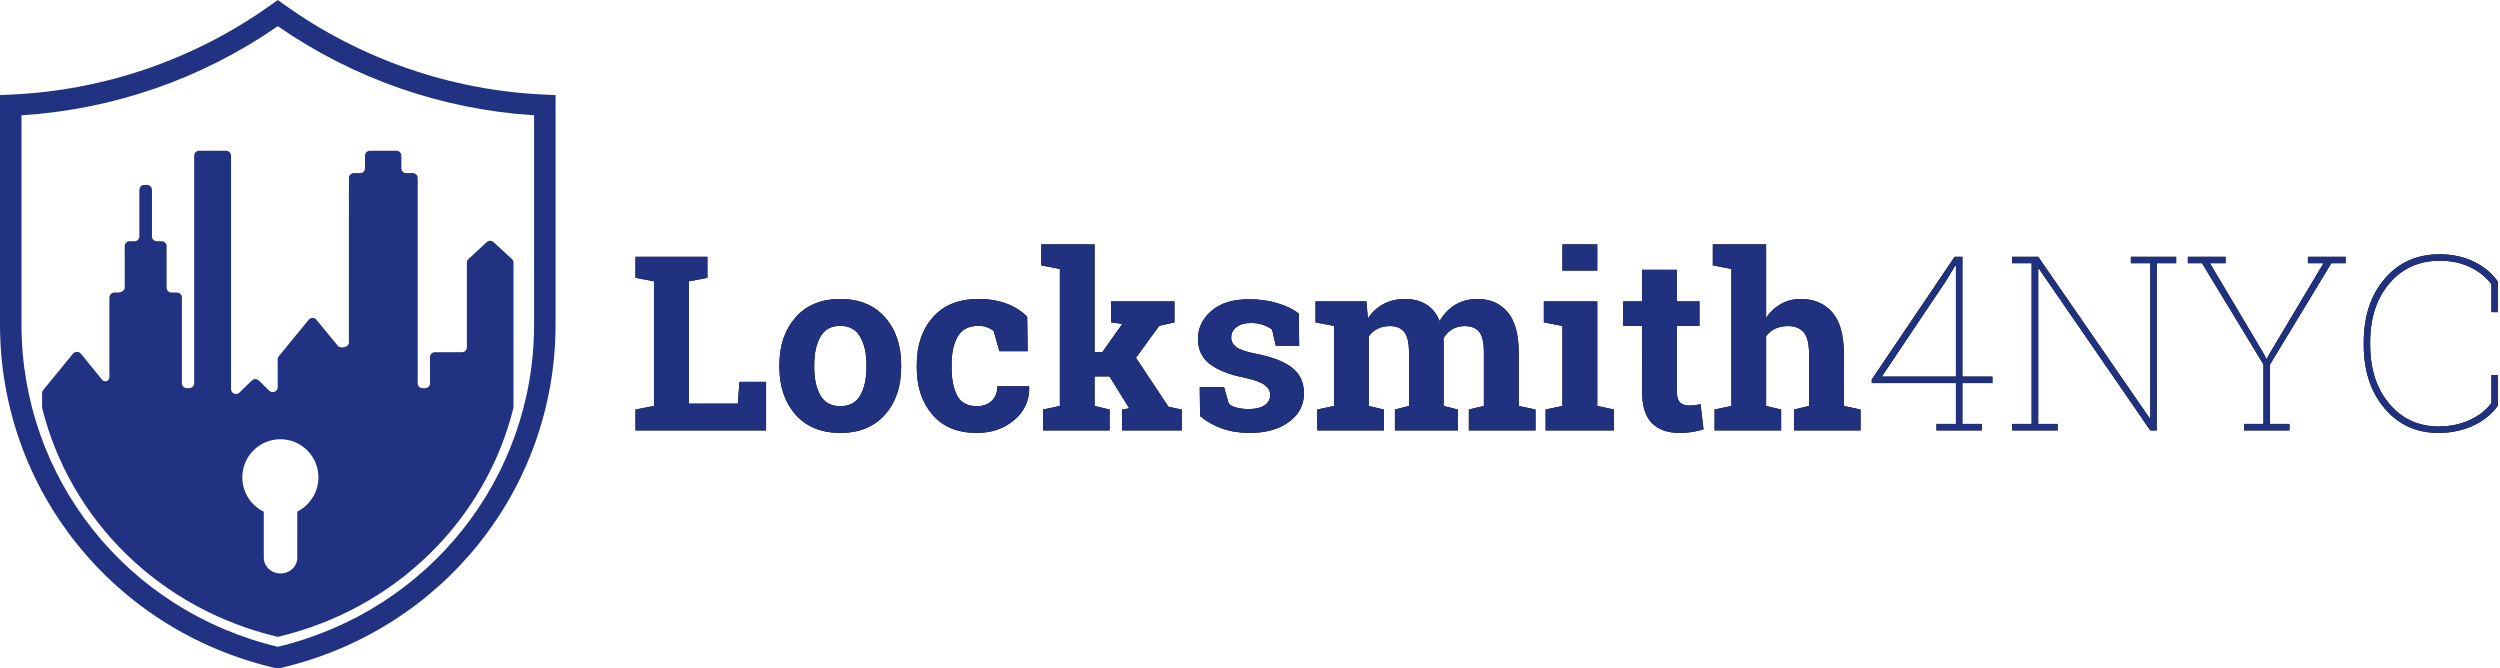
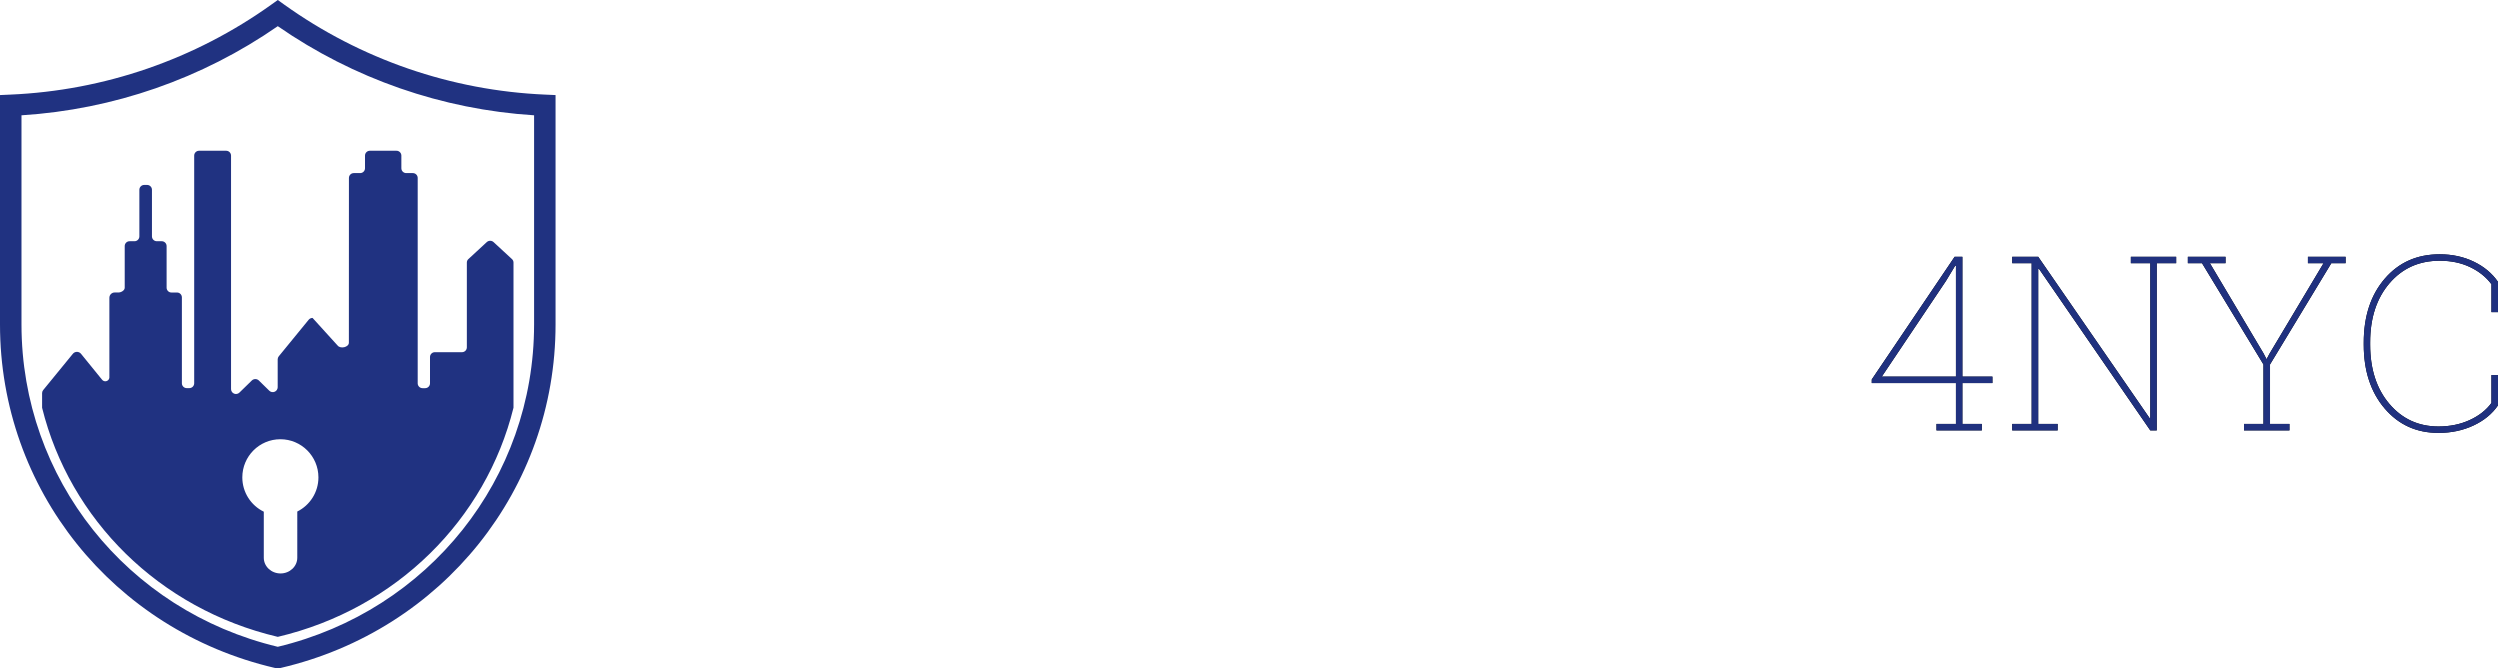
<svg xmlns="http://www.w3.org/2000/svg" xmlns:xlink="http://www.w3.org/1999/xlink" width="819px" height="219px" viewBox="0 0 819 219" version="1.1">
  <title>Logo</title>
  <defs>
-     <path d="M250.961,141 L250.961,125.102 L242.25,125.102 L241.703,132.25 L225.648,132.25 L225.648,92.172 L231.742,91 L231.742,84.125 L208.188,84.125 L208.188,91 L214.242,92.172 L214.242,132.992 L208.188,134.164 L208.188,141 L250.961,141 Z M275.336,141.82 C281.534,141.82 286.397,139.822 289.926,135.824 C293.454,131.827 295.219,126.651 295.219,120.297 L295.219,120.297 L295.219,119.477 C295.219,113.148 293.454,107.979 289.926,103.969 C286.397,99.958 281.508,97.953 275.258,97.953 C269.034,97.953 264.158,99.965 260.629,103.988 C257.1,108.012 255.336,113.174 255.336,119.477 L255.336,119.477 L255.336,120.297 C255.336,126.651 257.1,131.827 260.629,135.824 C264.158,139.822 269.06,141.82 275.336,141.82 Z M275.336,133.07 C272.315,133.07 270.128,131.905 268.773,129.574 C267.419,127.243 266.742,124.151 266.742,120.297 L266.742,120.297 L266.742,119.477 C266.742,115.727 267.419,112.667 268.773,110.297 C270.128,107.927 272.289,106.742 275.258,106.742 C278.227,106.742 280.401,107.927 281.781,110.297 C283.161,112.667 283.852,115.727 283.852,119.477 L283.852,119.477 L283.852,120.297 C283.852,124.125 283.168,127.211 281.801,129.555 C280.434,131.898 278.279,133.07 275.336,133.07 Z M320.023,141.82 C324.945,141.82 329.06,140.382 332.367,137.504 C335.674,134.626 337.276,131.052 337.172,126.781 L337.172,126.781 L337.055,126.547 L326.742,126.547 C326.742,128.526 326.13,130.108 324.906,131.293 C323.682,132.478 322.055,133.07 320.023,133.07 C316.951,133.07 314.802,131.918 313.578,129.613 C312.354,127.309 311.742,124.268 311.742,120.492 L311.742,120.492 L311.742,119.32 C311.742,115.622 312.406,112.602 313.734,110.258 C315.062,107.914 317.341,106.742 320.57,106.742 C321.638,106.742 322.589,106.905 323.422,107.23 C324.255,107.556 324.958,107.966 325.531,108.461 L325.531,108.461 L327.406,115.062 L336.664,115.062 L336.508,103.773 C334.711,101.924 332.458,100.492 329.75,99.477 C327.042,98.461 323.982,97.953 320.57,97.953 C314.086,97.953 309.092,99.958 305.59,103.969 C302.087,107.979 300.336,113.096 300.336,119.32 L300.336,119.32 L300.336,120.492 C300.336,126.742 302.042,131.859 305.453,135.844 C308.865,139.828 313.721,141.82 320.023,141.82 Z M363.5,141 L363.5,134.164 L358.578,132.992 L358.578,123.305 L363.461,123.305 L369.945,133.773 L367.602,134.164 L367.602,141 L387.133,141 L387.133,134.164 L382.797,133.266 L372.133,117.211 L379.75,106.742 L384.75,105.609 L384.75,98.734 L363.969,98.734 L363.969,105.609 L367.68,106.117 L361.117,115.375 L358.578,115.375 L358.578,80.062 L341.117,80.062 L341.117,86.938 L347.211,88.109 L347.211,132.992 L341.703,134.164 L341.703,141 L363.5,141 Z M409.359,141.82 C414.698,141.82 419.001,140.616 422.27,138.207 C425.538,135.798 427.172,132.693 427.172,128.891 C427.172,125.349 425.909,122.569 423.383,120.551 C420.857,118.533 416.977,117.003 411.742,115.961 C408.383,115.31 406.143,114.561 405.023,113.715 C403.904,112.868 403.344,111.807 403.344,110.531 C403.344,109.177 403.93,108.051 405.102,107.152 C406.273,106.254 407.862,105.805 409.867,105.805 C411.299,105.805 412.608,106.013 413.793,106.43 C414.978,106.846 415.961,107.367 416.742,107.992 L416.742,107.992 L417.953,113.266 L425.609,113.266 L425.492,102.758 C423.826,101.378 421.527,100.245 418.598,99.359 C415.668,98.474 412.562,98.031 409.281,98.031 C403.891,98.031 399.737,99.314 396.82,101.879 C393.904,104.444 392.445,107.497 392.445,111.039 C392.445,114.477 393.715,117.191 396.254,119.184 C398.793,121.176 402.549,122.68 407.523,123.695 C410.805,124.398 413.057,125.206 414.281,126.117 C415.505,127.029 416.117,128.109 416.117,129.359 C416.117,130.792 415.512,131.924 414.301,132.758 C413.09,133.591 411.326,134.008 409.008,134.008 C407.732,134.008 406.508,133.871 405.336,133.598 C404.164,133.324 403.24,132.901 402.562,132.328 L402.562,132.328 L401,126.82 L393.031,126.82 L393.148,136.312 C395.258,138.083 397.673,139.444 400.395,140.395 C403.116,141.345 406.104,141.82 409.359,141.82 Z M453.344,141 L453.344,134.164 L448.422,132.992 L448.422,110.18 C449.177,109.112 450.134,108.285 451.293,107.699 C452.452,107.113 453.799,106.82 455.336,106.82 C457.419,106.82 458.982,107.465 460.023,108.754 C461.065,110.043 461.586,112.25 461.586,115.375 L461.586,115.375 L461.586,132.992 L456.977,134.164 L456.977,141 L477.562,141 L477.562,134.164 L472.953,132.992 L472.953,113.227 C472.953,112.862 472.94,112.504 472.914,112.152 C472.888,111.801 472.875,111.378 472.875,110.883 C473.578,109.607 474.522,108.611 475.707,107.895 C476.892,107.178 478.292,106.82 479.906,106.82 C481.964,106.82 483.513,107.445 484.555,108.695 C485.596,109.945 486.117,112.172 486.117,115.375 L486.117,115.375 L486.117,132.992 L481.195,134.164 L481.195,141 L503.031,141 L503.031,134.164 L497.523,132.992 L497.523,115.414 C497.523,109.529 496.319,105.147 493.91,102.27 C491.501,99.392 488.214,97.953 484.047,97.953 C481.234,97.953 478.786,98.591 476.703,99.867 C474.62,101.143 472.927,102.914 471.625,105.18 C470.635,102.758 469.177,100.948 467.25,99.75 C465.323,98.552 463.005,97.953 460.297,97.953 C457.615,97.953 455.251,98.507 453.207,99.613 C451.163,100.72 449.464,102.289 448.109,104.32 L448.109,104.32 L447.641,98.734 L430.961,98.734 L430.961,105.609 L437.055,106.781 L437.055,132.992 L431.547,134.164 L431.547,141 L453.344,141 Z M523.266,88.617 L523.266,80.062 L511.859,80.062 L511.859,88.617 L523.266,88.617 Z M528.734,141 L528.734,134.164 L523.266,132.992 L523.266,98.734 L505.766,98.734 L505.766,105.609 L511.859,106.781 L511.859,132.992 L506.352,134.164 L506.352,141 L528.734,141 Z M550.219,141.82 C551.677,141.82 553.031,141.723 554.281,141.527 C555.531,141.332 556.794,141.039 558.07,140.648 L558.07,140.648 L557.094,132.406 C556.365,132.562 555.707,132.673 555.121,132.738 C554.535,132.803 553.852,132.836 553.07,132.836 C551.924,132.836 551.013,132.484 550.336,131.781 C549.659,131.078 549.32,129.906 549.32,128.266 L549.32,128.266 L549.32,106.742 L556.742,106.742 L556.742,98.734 L549.32,98.734 L549.32,88.383 L537.953,88.383 L537.953,98.734 L531.742,98.734 L531.742,106.742 L537.953,106.742 L537.953,128.305 C537.953,132.992 539.014,136.417 541.137,138.578 C543.259,140.74 546.286,141.82 550.219,141.82 Z M583.5,141 L583.5,134.164 L578.578,132.992 L578.578,110.102 C579.385,109.06 580.382,108.253 581.566,107.68 C582.751,107.107 584.138,106.82 585.727,106.82 C588.018,106.82 589.743,107.504 590.902,108.871 C592.061,110.238 592.641,112.562 592.641,115.844 L592.641,115.844 L592.641,132.992 L587.719,134.164 L587.719,141 L609.516,141 L609.516,134.164 L604.047,132.992 L604.047,115.922 C604.047,109.802 602.79,105.277 600.277,102.348 C597.764,99.418 594.294,97.953 589.867,97.953 C587.523,97.953 585.388,98.493 583.461,99.574 C581.534,100.655 579.906,102.172 578.578,104.125 L578.578,104.125 L578.578,80.062 L561.117,80.062 L561.117,86.938 L567.211,88.109 L567.211,132.992 L561.703,134.164 L561.703,141 L583.5,141 Z" id="path-1" />
    <path d="M649.242,141 L649.242,138.891 L642.875,138.891 L642.875,125.492 L652.719,125.492 L652.719,123.383 L642.875,123.383 L642.875,84.125 L640.336,84.125 L613.187,124.32 L613.187,125.492 L640.766,125.492 L640.766,138.891 L634.398,138.891 L634.398,141 L649.242,141 Z M640.766,123.383 L616.469,123.383 L637.484,92.055 L640.531,87.016 L640.766,87.094 L640.766,123.383 Z M674.086,141 L674.086,138.891 L667.719,138.891 L667.719,88.109 L667.953,88.031 L704.437,141 L706.547,141 L706.547,86.234 L712.914,86.234 L712.914,84.125 L698.07,84.125 L698.07,86.234 L704.437,86.234 L704.437,136.898 L704.203,136.977 L667.719,84.125 L659.203,84.125 L659.203,86.234 L665.57,86.234 L665.57,138.891 L659.203,138.891 L659.203,141 L674.086,141 Z M750.023,141 L750.023,138.891 L743.656,138.891 L743.656,119.398 L763.734,86.234 L768.422,86.234 L768.422,84.125 L756.078,84.125 L756.078,86.234 L761.195,86.234 L743.578,115.727 L742.523,117.68 L741.508,115.727 L723.969,86.234 L729.086,86.234 L729.086,84.125 L716.742,84.125 L716.742,86.234 L721.391,86.234 L741.508,119.398 L741.508,138.891 L735.141,138.891 L735.141,141 L750.023,141 Z M798.852,141.82 C803.018,141.82 806.833,141.013 810.297,139.398 C813.76,137.784 816.443,135.583 818.344,132.797 L818.344,132.797 L818.344,122.875 L816.195,122.875 L816.195,132.016 C814.477,134.359 812.094,136.228 809.047,137.621 C806,139.014 802.602,139.711 798.852,139.711 C792.315,139.711 786.951,137.243 782.758,132.309 C778.565,127.374 776.469,120.909 776.469,112.914 L776.469,112.914 L776.469,112.133 C776.469,104.164 778.578,97.719 782.797,92.797 C787.016,87.875 792.497,85.414 799.242,85.414 C802.966,85.414 806.286,86.111 809.203,87.504 C812.12,88.897 814.451,90.766 816.195,93.109 L816.195,93.109 L816.195,102.25 L818.344,102.25 L818.344,92.328 C816.417,89.542 813.78,87.341 810.434,85.727 C807.087,84.112 803.357,83.305 799.242,83.305 C791.82,83.305 785.818,85.974 781.234,91.312 C776.651,96.651 774.359,103.617 774.359,112.211 L774.359,112.211 L774.359,112.914 C774.359,121.482 776.638,128.441 781.195,133.793 C785.753,139.145 791.638,141.82 798.852,141.82 Z" id="path-2" />
  </defs>
  <g id="Page-1" stroke="none" stroke-width="1" fill="none" fill-rule="evenodd">
    <g id="Logo" fill-rule="nonzero">
-       <path d="M91.181,219 L89.984,218.8 C37.014,206.44 0,160.172 0,106.288 L0,31.143 L3.36,30.993 C34.139,29.681 63.873,19.425 88.936,1.477 L91.004,0 L93.07,1.479 C118.132,19.426 147.863,29.681 178.64,30.995 L182,31.145 L182,106.29 C182,160.17 144.987,206.439 91.995,218.807 L91.181,219 Z M7.04,37.772 L7.04,106.292 C7.04,156.72 41.533,200.051 91,211.889 C140.494,200.02 174.966,156.703 174.966,106.292 L174.966,37.772 C144.849,35.873 115.82,25.779 91.004,8.577 C66.19,25.784 37.159,35.878 7.04,37.772 Z M74.082,49.388 C74.953,49.379 75.67,50.074 75.688,50.947 L75.688,127.506 C75.706,128.149 76.103,128.72 76.698,128.96 C77.294,129.2 77.975,129.063 78.432,128.612 L82.509,124.64 C83.149,124.034 84.15,124.034 84.789,124.64 L88.224,128.005 C88.683,128.453 89.362,128.587 89.956,128.348 C90.551,128.108 90.948,127.54 90.97,126.899 L90.97,117.694 C90.975,117.342 91.099,117.002 91.323,116.729 L101.131,104.738 C101.445,104.368 101.906,104.154 102.391,104.154 C102.877,104.154 103.337,104.368 103.652,104.738 L110.633,113.226 C111.58,114.378 114.293,113.74 114.293,112.26 L114.309,58.265 C114.326,57.392 115.043,56.696 115.915,56.707 L117.969,56.707 C118.84,56.719 119.558,56.023 119.575,55.15 L119.575,50.946 C119.592,50.073 120.308,49.378 121.179,49.388 L129.88,49.388 C130.751,49.377 131.469,50.073 131.486,50.946 L131.486,55.15 C131.503,56.023 132.22,56.719 133.091,56.707 L135.233,56.707 C136.104,56.696 136.822,57.392 136.838,58.265 L136.838,125.608 C136.855,126.48 137.572,127.176 138.443,127.165 L139.262,127.165 C140.133,127.176 140.851,126.481 140.868,125.608 L140.868,116.933 C140.884,116.06 141.601,115.363 142.473,115.375 L151.333,115.375 C152.205,115.387 152.923,114.691 152.939,113.817 L152.939,86.019 C152.936,85.602 153.104,85.201 153.405,84.913 L159.441,79.337 C160.08,78.729 161.081,78.729 161.72,79.337 L167.755,84.913 C168.053,85.197 168.221,85.591 168.221,86.003 L168.221,133.568 C159.162,170.133 129.958,199.432 91.004,208.634 C52.07,199.458 22.857,170.158 13.791,133.585 L13.791,128.758 C13.796,128.406 13.921,128.065 14.144,127.793 L23.824,115.957 C24.151,115.523 24.662,115.267 25.204,115.267 C25.747,115.267 26.258,115.523 26.585,115.957 L33.391,124.336 C33.75,124.853 34.418,125.054 35.001,124.819 C35.585,124.584 35.929,123.977 35.831,123.354 L35.831,97.528 C35.837,97.066 36.027,96.625 36.358,96.304 C36.69,95.983 37.136,95.807 37.597,95.816 L38.817,95.816 C39.714,95.816 40.856,95.13 40.856,94.274 L40.856,80.584 C40.873,79.711 41.59,79.016 42.461,79.027 L44.051,79.027 C44.922,79.037 45.638,78.342 45.655,77.469 L45.655,62.143 C45.673,61.271 46.39,60.575 47.261,60.586 L48.176,60.586 C49.047,60.575 49.764,61.27 49.781,62.143 L49.781,77.468 C49.798,78.341 50.515,79.037 51.386,79.026 L52.976,79.026 C53.847,79.015 54.563,79.71 54.58,80.583 L54.58,94.273 C54.598,95.146 55.315,95.841 56.186,95.83 L57.981,95.83 C58.852,95.819 59.569,96.515 59.586,97.387 L59.586,125.592 C59.603,126.465 60.32,127.161 61.192,127.15 L62.01,127.15 C62.882,127.161 63.599,126.465 63.616,125.592 L63.616,50.947 C63.633,50.074 64.35,49.379 65.221,49.388 L74.082,49.388 Z M91.849,143.894 C84.964,143.894 79.383,149.487 79.383,156.385 C79.383,161.333 82.254,165.609 86.418,167.631 L86.418,167.631 L86.418,182.718 C86.418,185.559 88.874,187.862 91.903,187.862 C94.933,187.862 97.388,185.559 97.388,182.718 L97.388,182.718 L97.389,167.578 C101.494,165.534 104.316,161.29 104.316,156.385 C104.316,149.487 98.734,143.894 91.849,143.894 Z" id="NYC-Sheild" fill="#203281" />
+       <path d="M91.181,219 L89.984,218.8 C37.014,206.44 0,160.172 0,106.288 L0,31.143 L3.36,30.993 C34.139,29.681 63.873,19.425 88.936,1.477 L91.004,0 L93.07,1.479 C118.132,19.426 147.863,29.681 178.64,30.995 L182,31.145 L182,106.29 C182,160.17 144.987,206.439 91.995,218.807 L91.181,219 Z M7.04,37.772 L7.04,106.292 C7.04,156.72 41.533,200.051 91,211.889 C140.494,200.02 174.966,156.703 174.966,106.292 L174.966,37.772 C144.849,35.873 115.82,25.779 91.004,8.577 C66.19,25.784 37.159,35.878 7.04,37.772 Z M74.082,49.388 C74.953,49.379 75.67,50.074 75.688,50.947 L75.688,127.506 C75.706,128.149 76.103,128.72 76.698,128.96 C77.294,129.2 77.975,129.063 78.432,128.612 L82.509,124.64 C83.149,124.034 84.15,124.034 84.789,124.64 L88.224,128.005 C88.683,128.453 89.362,128.587 89.956,128.348 C90.551,128.108 90.948,127.54 90.97,126.899 L90.97,117.694 C90.975,117.342 91.099,117.002 91.323,116.729 L101.131,104.738 C101.445,104.368 101.906,104.154 102.391,104.154 L110.633,113.226 C111.58,114.378 114.293,113.74 114.293,112.26 L114.309,58.265 C114.326,57.392 115.043,56.696 115.915,56.707 L117.969,56.707 C118.84,56.719 119.558,56.023 119.575,55.15 L119.575,50.946 C119.592,50.073 120.308,49.378 121.179,49.388 L129.88,49.388 C130.751,49.377 131.469,50.073 131.486,50.946 L131.486,55.15 C131.503,56.023 132.22,56.719 133.091,56.707 L135.233,56.707 C136.104,56.696 136.822,57.392 136.838,58.265 L136.838,125.608 C136.855,126.48 137.572,127.176 138.443,127.165 L139.262,127.165 C140.133,127.176 140.851,126.481 140.868,125.608 L140.868,116.933 C140.884,116.06 141.601,115.363 142.473,115.375 L151.333,115.375 C152.205,115.387 152.923,114.691 152.939,113.817 L152.939,86.019 C152.936,85.602 153.104,85.201 153.405,84.913 L159.441,79.337 C160.08,78.729 161.081,78.729 161.72,79.337 L167.755,84.913 C168.053,85.197 168.221,85.591 168.221,86.003 L168.221,133.568 C159.162,170.133 129.958,199.432 91.004,208.634 C52.07,199.458 22.857,170.158 13.791,133.585 L13.791,128.758 C13.796,128.406 13.921,128.065 14.144,127.793 L23.824,115.957 C24.151,115.523 24.662,115.267 25.204,115.267 C25.747,115.267 26.258,115.523 26.585,115.957 L33.391,124.336 C33.75,124.853 34.418,125.054 35.001,124.819 C35.585,124.584 35.929,123.977 35.831,123.354 L35.831,97.528 C35.837,97.066 36.027,96.625 36.358,96.304 C36.69,95.983 37.136,95.807 37.597,95.816 L38.817,95.816 C39.714,95.816 40.856,95.13 40.856,94.274 L40.856,80.584 C40.873,79.711 41.59,79.016 42.461,79.027 L44.051,79.027 C44.922,79.037 45.638,78.342 45.655,77.469 L45.655,62.143 C45.673,61.271 46.39,60.575 47.261,60.586 L48.176,60.586 C49.047,60.575 49.764,61.27 49.781,62.143 L49.781,77.468 C49.798,78.341 50.515,79.037 51.386,79.026 L52.976,79.026 C53.847,79.015 54.563,79.71 54.58,80.583 L54.58,94.273 C54.598,95.146 55.315,95.841 56.186,95.83 L57.981,95.83 C58.852,95.819 59.569,96.515 59.586,97.387 L59.586,125.592 C59.603,126.465 60.32,127.161 61.192,127.15 L62.01,127.15 C62.882,127.161 63.599,126.465 63.616,125.592 L63.616,50.947 C63.633,50.074 64.35,49.379 65.221,49.388 L74.082,49.388 Z M91.849,143.894 C84.964,143.894 79.383,149.487 79.383,156.385 C79.383,161.333 82.254,165.609 86.418,167.631 L86.418,167.631 L86.418,182.718 C86.418,185.559 88.874,187.862 91.903,187.862 C94.933,187.862 97.388,185.559 97.388,182.718 L97.388,182.718 L97.389,167.578 C101.494,165.534 104.316,161.29 104.316,156.385 C104.316,149.487 98.734,143.894 91.849,143.894 Z" id="NYC-Sheild" fill="#203281" />
      <g id="Locksmith">
        <use fill="#000000" xlink:href="#path-1" />
        <use fill="#20317F" xlink:href="#path-1" />
      </g>
      <g id="4NYC">
        <use fill="#000000" xlink:href="#path-2" />
        <use fill="#20317F" xlink:href="#path-2" />
      </g>
    </g>
  </g>
</svg>